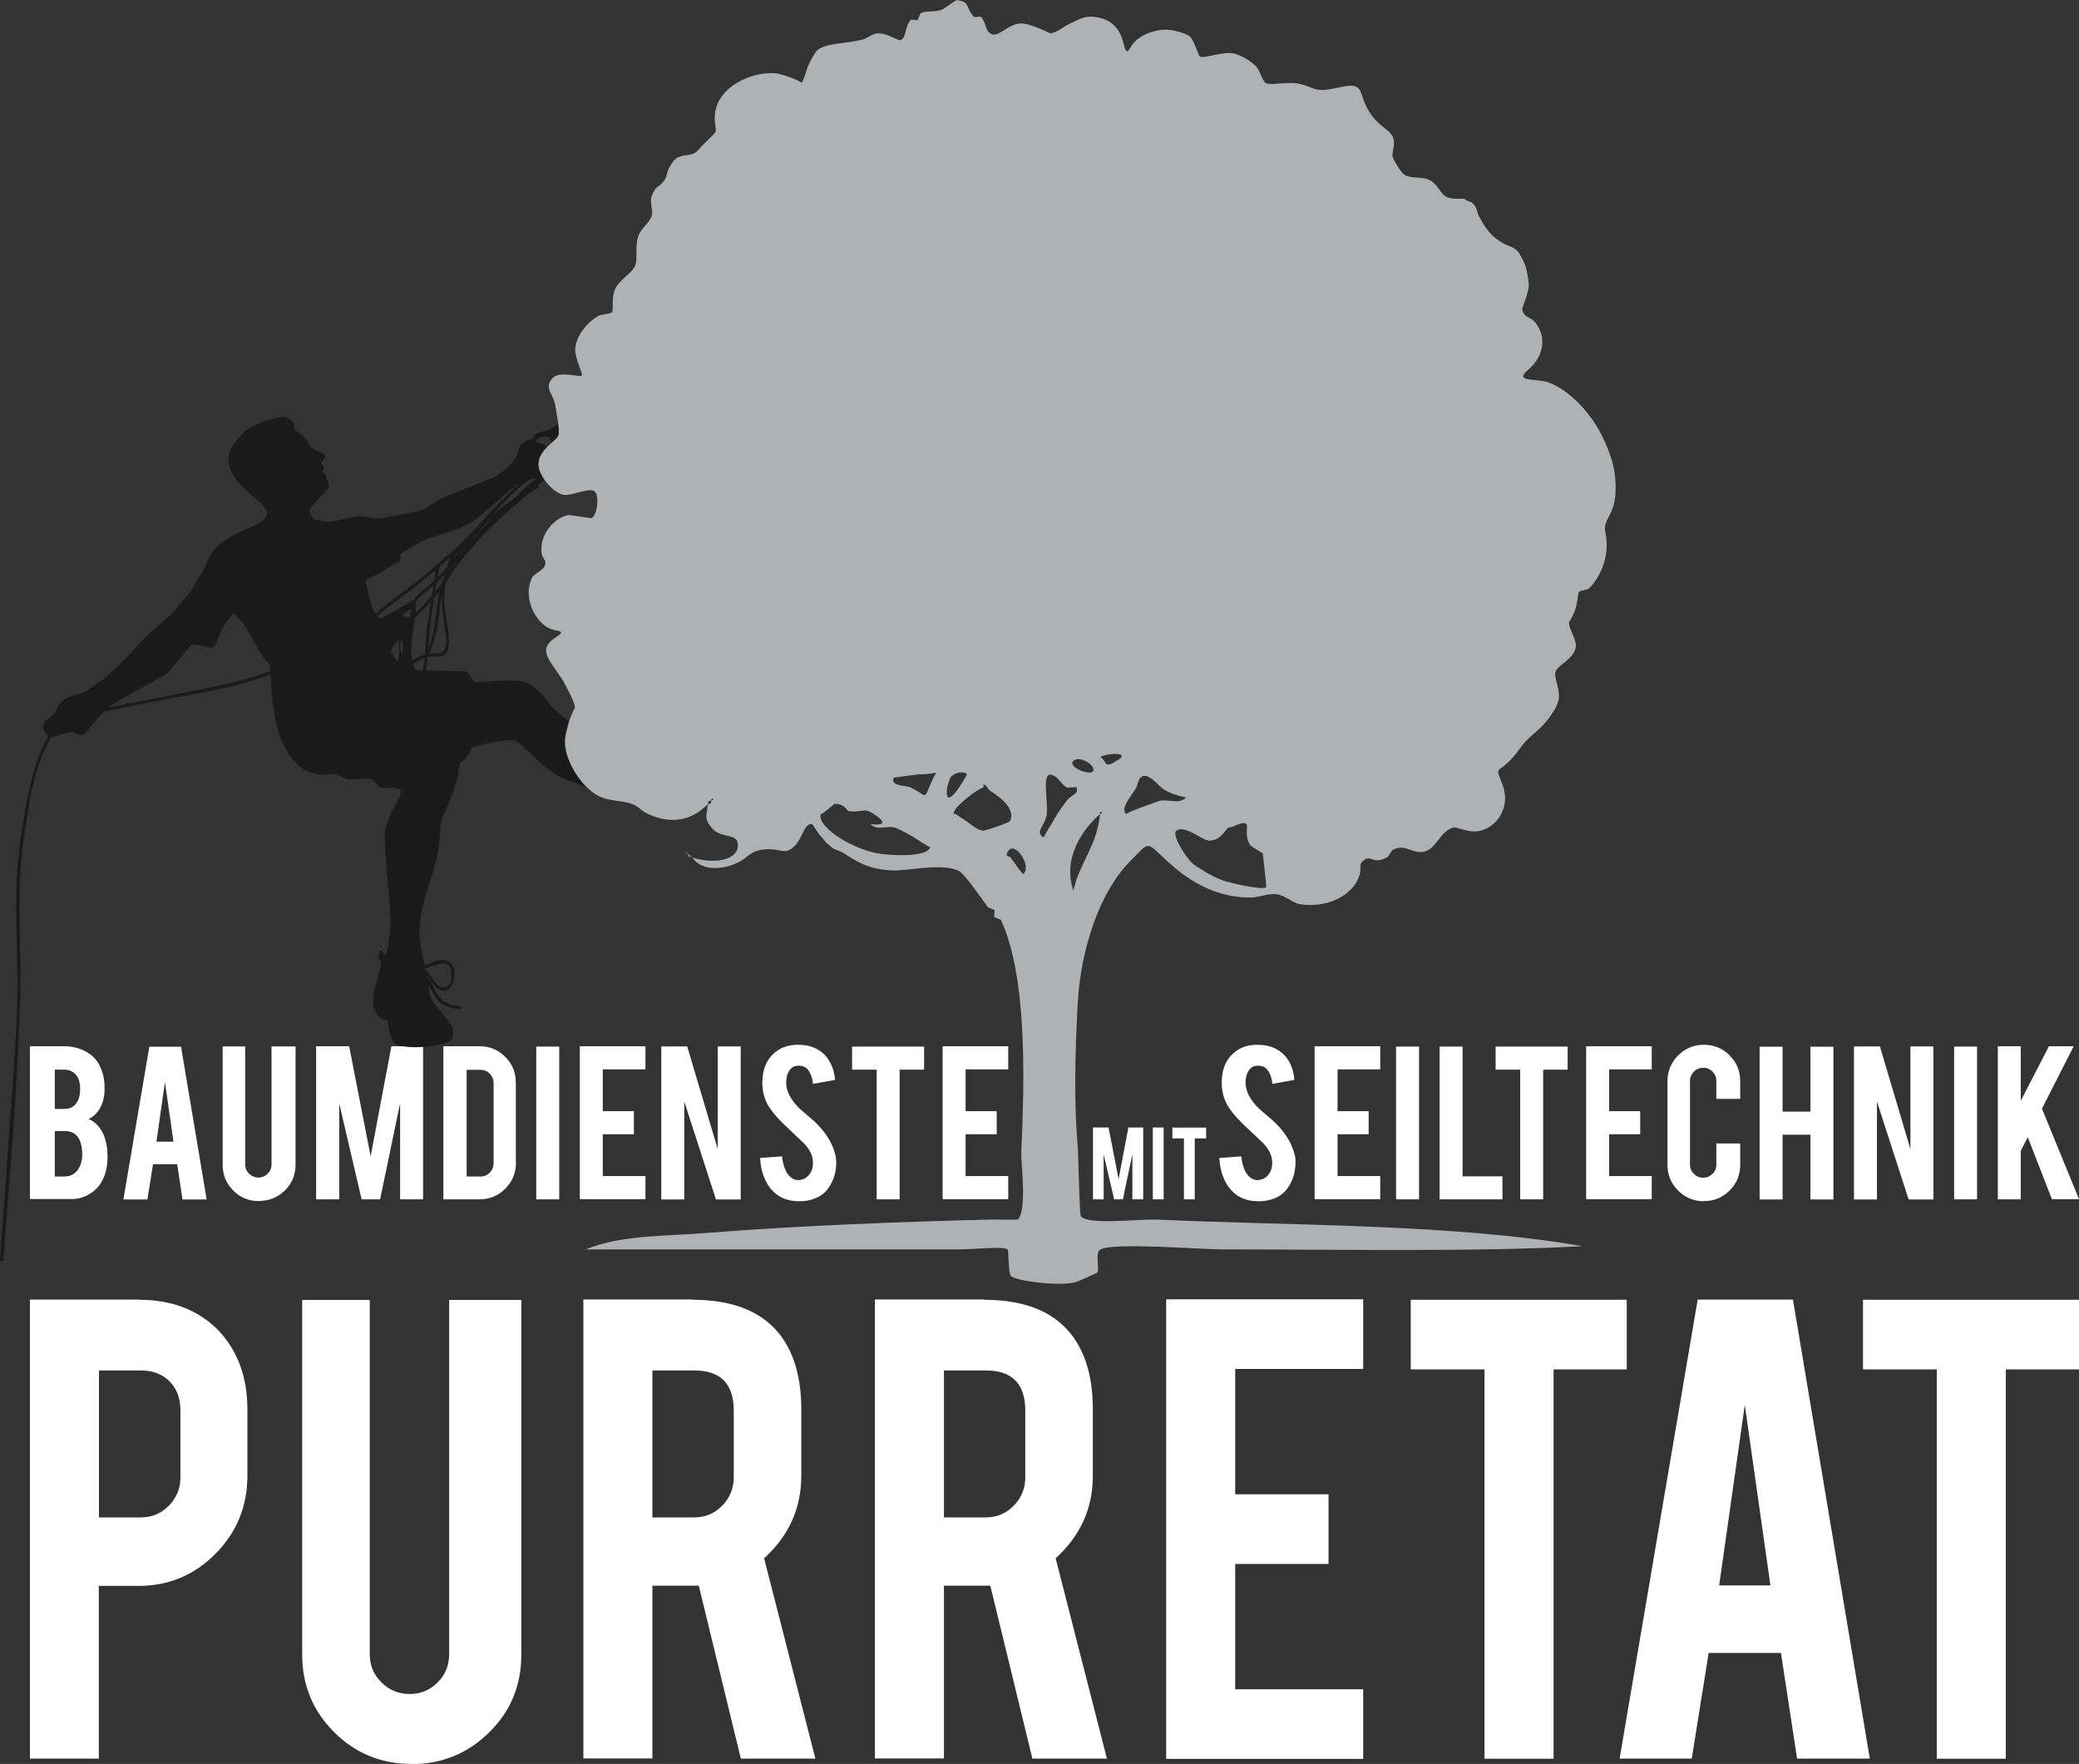
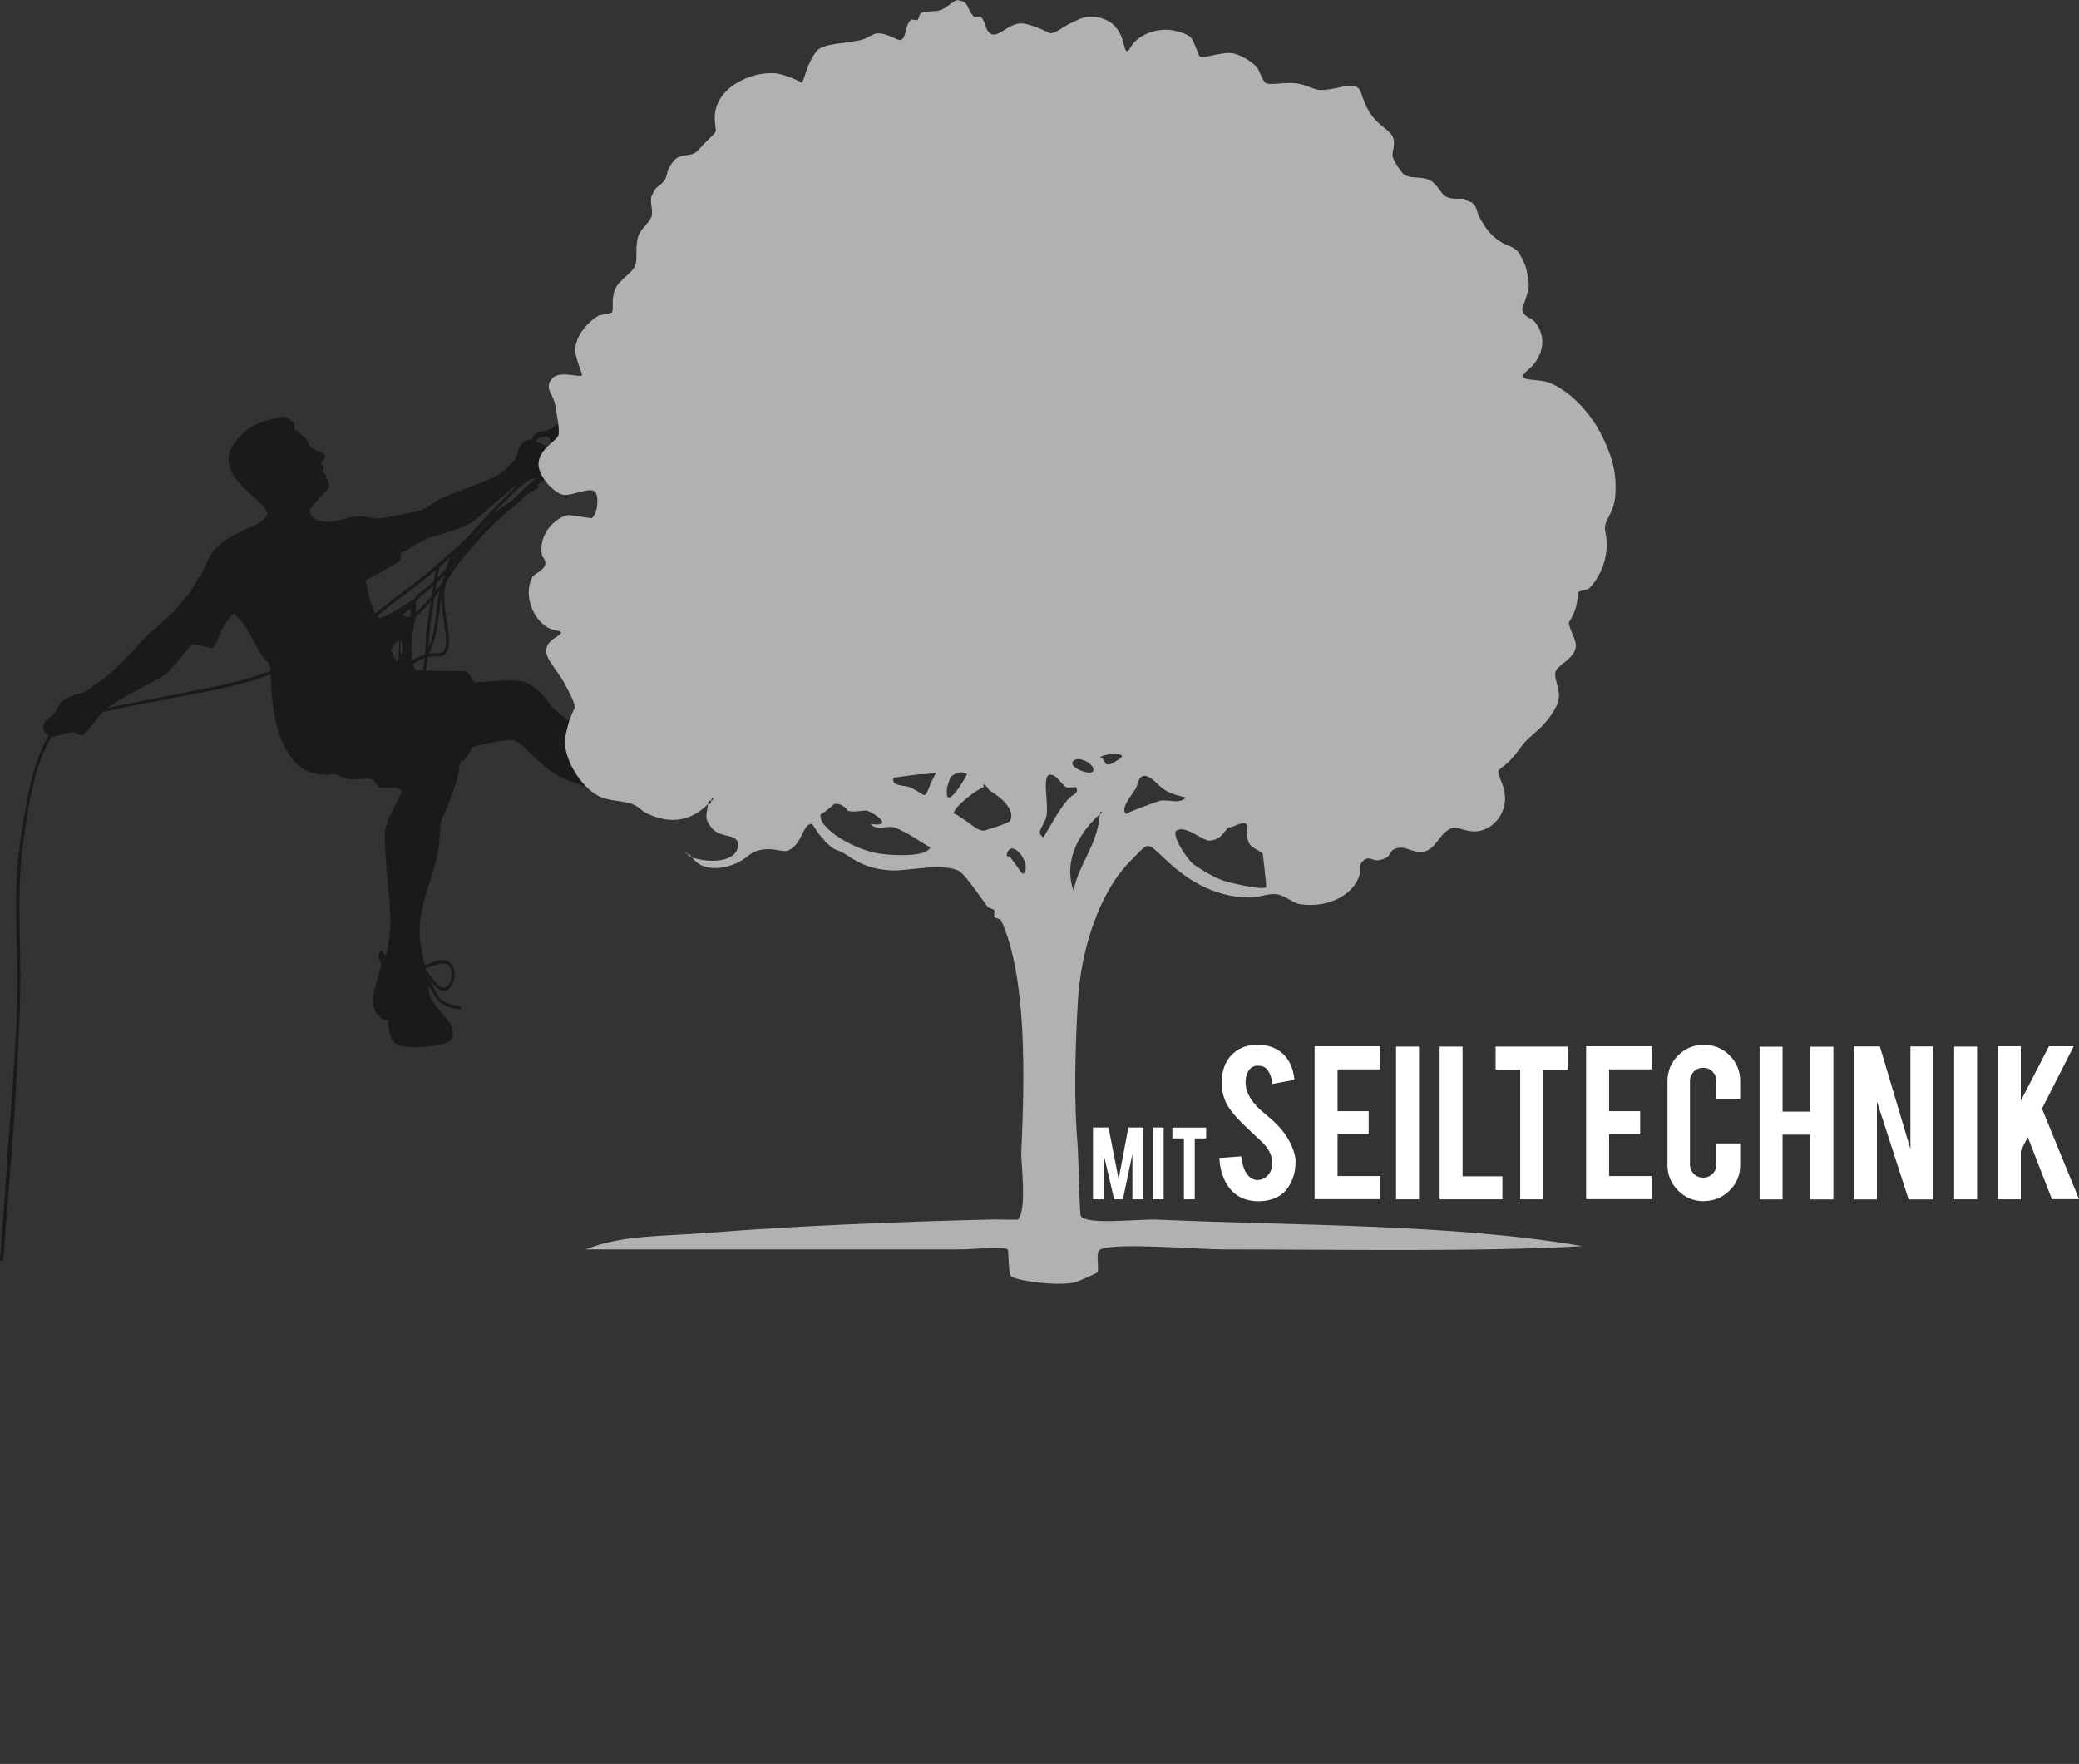
<svg xmlns="http://www.w3.org/2000/svg" id="Ebene_1" version="1.1" viewBox="0 0 140.34 119.06">
  <rect x="0" y="0" width="140.34" height="119.06" fill="#333333" stroke="none" />
  <defs>
    <style>
      .st0 {
        fill: #6e6e6e;
      }

      .st0, .st1 {
        fill-rule: evenodd;
      }

      .st1 {
        fill: #b0b1b2;
      }

      .st2 {
        fill: #fff;
      }

      .st3 {
        fill: #1a1a1a;
      }
    </style>
  </defs>
-   <path class="st2" d="M63.63,80.95v-10.33h4.43v1.56h-2.88v2.82h2.1v1.56h-2.1v2.82h2.88v1.56h-4.43ZM59.18,72.2h-1.66v-1.56h4.86v1.56h-1.65v8.75h-1.55v-8.75ZM56.45,78.39c.01.72-.18,1.33-.56,1.84-.25.35-.61.59-1.07.73-.25.08-.53.12-.86.12-.61,0-1.11-.15-1.52-.45-.33-.25-.6-.58-.79-1.01-.2-.43-.31-.91-.34-1.46l1.48-.11c.07.6.23,1.04.48,1.31.19.2.4.3.64.29.34-.01.61-.18.81-.5.1-.16.16-.39.16-.68,0-.43-.19-.85-.59-1.28-.31-.29-.77-.73-1.38-1.31-.52-.5-.88-.95-1.1-1.34-.23-.44-.35-.93-.35-1.45,0-.94.31-1.65.95-2.13.39-.29.87-.44,1.45-.44s1.03.12,1.42.37c.31.19.56.46.75.81.19.34.3.74.34,1.19l-1.49.27c-.04-.42-.17-.75-.36-.98-.14-.17-.35-.25-.62-.25-.29,0-.5.13-.65.38-.12.2-.18.46-.18.76,0,.47.2.95.61,1.44.15.19.39.41.69.66.36.3.6.51.72.63.38.38.68.76.89,1.14.1.18.18.34.24.49.15.37.23.7.23.99ZM46.39,70.63l2.06,6.93v-6.93h1.55v10.33h-1.67l-2.14-6.61v6.61h-1.55v-10.33h1.75ZM39.14,80.95v-10.33h4.43v1.56h-2.88v2.82h2.1v1.56h-2.1v2.82h2.88v1.56h-4.43ZM37.75,80.95h-1.55v-10.31h1.55v10.31ZM31.5,79.41h.94c.25,0,.46-.09.63-.27.17-.18.25-.39.25-.63v-5.4c0-.25-.09-.46-.26-.64-.17-.18-.38-.26-.62-.26h-.94v7.2ZM34.83,78.48c0,.68-.24,1.26-.72,1.75-.48.48-1.05.72-1.73.72h-2.45v-10.33h2.45c.68,0,1.26.24,1.73.72.48.48.71,1.06.71,1.74v5.39ZM22.89,80.95h-1.55v-10.33h2.23l1.45,7.43,1.4-7.43h2.14v10.33h-1.55v-6.49l-1.35,6.49h-1.25l-1.51-6.47v6.47ZM17.48,81.07c-.69,0-1.27-.24-1.74-.72-.48-.48-.71-1.06-.71-1.74v-7.98h1.52v7.96c0,.25.09.46.26.63.18.17.39.26.63.26s.46-.09.63-.26c.17-.17.26-.38.26-.63v-7.96h1.62v7.98c0,.69-.24,1.27-.72,1.74-.48.47-1.06.71-1.74.71ZM11.14,73l-.58,4.06h1.15l-.58-4.06ZM10.33,78.58l-.38,2.38h-1.62l1.75-10.31h2.14l1.73,10.31h-1.63l-.36-2.38h-1.62ZM3.7,74.85h.65c.48,0,.8-.24.97-.71.06-.18.09-.39.09-.65,0-.43-.1-.76-.31-.98-.19-.2-.44-.31-.75-.31h-.65v2.64ZM3.7,79.41h.65c.52,0,.89-.27,1.09-.81.07-.19.11-.4.11-.64,0-.57-.11-.99-.33-1.26-.2-.24-.48-.36-.87-.36h-.65v3.07ZM2.02,80.95v-10.33h2.33c.61,0,1.17.16,1.66.49.42.27.72.7.9,1.27.1.31.15.67.15,1.09,0,.69-.18,1.25-.55,1.66-.15.18-.33.31-.54.4.35.13.64.39.88.78.16.26.28.6.35,1.02.04.21.06.45.06.72,0,.65-.12,1.21-.37,1.66-.19.36-.46.64-.81.86-.39.24-.79.36-1.18.36h-2.88Z" />
  <path class="st3" d="M29.29,65.17h0c.28-.09.6-.2.89-.08.34.14.32.71.27,1-.08.48-.47.77-.9.39-.24-.21-.39-.52-.6-.76-.07-.08-.14-.14-.21-.2,0-.05-.02-.11-.03-.16.2-.05.39-.13.59-.19M29.04,42.23h0c.08-.63.18-1.27.28-1.9.12-.14.24-.28.35-.42-.04.19-.08.38-.11.58-.16,1.07-.2,2.19-.62,3.19.02-.48.04-.97.11-1.44ZM28.53,45.25h0c-.14,0-.25,0-.31,0-.18,0-.29-.17-.36-.41.23-.18.48-.31.75-.41.01.02.03.03.05.04-.03.26-.07.52-.12.78ZM27.76,43.66h0c.02-.6.19-1.49.27-1.98.26-.27.56-.53.81-.81.08-.09.16-.18.24-.27-.08.53-.16,1.06-.24,1.59-.1.65-.1,1.31-.14,1.96,0,.01-.01.02-.02.03-.31.09-.6.23-.86.42-.05-.28-.06-.62-.05-.95ZM28.05,40.64h0c.07-.08.13-.17.2-.24.3-.31.66-.57,1-.86-.04.22-.07.45-.11.67-.11.13-.22.26-.33.39-.22.27-.48.51-.73.76,0-.19,0-.5-.02-.72ZM25.78,41.69h0c-.11.05-.22,0-.32-.1.83-.73,1.76-1.35,2.63-2.03.45-.35.89-.72,1.32-1.09-.04.24-.08.49-.12.74-.21.2-.43.39-.66.57-.14.12-.29.23-.42.36-.08.08-.18.21-.28.33-.35.22-1.58.99-2.15,1.22ZM27.65,41.63h0c-.08.07-.45-.03-.43-.12.02-.09.38-.4.46-.38.09.01.05.44-.03.51ZM27.14,44.19h0c-.1,0-.19-.94-.06-.97.14-.03.15.97.06.97ZM26.82,44.59h0c-.11,0-.44-.63-.43-.74,0,0,.45-.71.52-.6.07.11.03,1.34-.08,1.34ZM25.34,41.43h0c-.41-.66-.65-2.27-.65-2.27,0,0,.94-.46,1.34-.73.4-.27.87-.47.96-.57.09-.09.05-.49.05-.49,0,0,1.61-.97,1.85-1.04.24-.07,1.98-.55,2.78-.97.68-.36,2.43-2.12,3.4-2.74-.07.06-.15.12-.22.19-.45.45-.91.91-1.36,1.36-.76.76-1.45,1.61-2.22,2.37-.02,0-.03.01-.04.03-.02.03-.04.05-.06.07-.18.17-.35.33-.54.49-.93.79-1.83,1.61-2.8,2.35-.83.64-1.7,1.24-2.49,1.92ZM35.81,32.35h0c.16-.03.31-.06.42-.07-.59.41-1.11.97-1.64,1.47-.46.31-.9.63-1.34.96.04-.04.08-.08.11-.12.44-.47.9-.93,1.36-1.38.35-.34.7-.6,1.07-.87ZM36.36,29.58h0c.28-.16.6-.16.7-.05.11.11.07.28.22.41.15.13.07.52-.08.53-.15,0-.16-.2-.36-.37-.15-.13-.61-.25-.61-.25,0,0-.15-.1.13-.26ZM31.97,36.29h0c-.05.06-.11.12-.16.17.4-.5.84-.98,1.33-1.38.04-.03.07-.06.11-.08-.44.42-.86.85-1.28,1.29ZM30.8,37.49h0c-.08.11-.16.22-.23.34.16-.32.38-.59.62-.87-.13.18-.26.36-.39.54ZM30.44,38.44h0c.07-.13.15-.25.23-.37.1-.11.2-.23.29-.34-.18.23-.35.47-.52.71ZM30.41,37.62h0c-.11.21-.19.45-.25.69-.11.12-.22.25-.34.37-.09.1-.18.2-.28.29.04-.23.08-.46.12-.69,0,0,0-.02,0-.02.25-.22.51-.44.76-.66,0,0,0,0,0,.01ZM29.83,39.33h0c-.14.21-.29.4-.45.59.03-.2.07-.39.1-.59.2-.18.38-.38.57-.57,0,.02-.01.04-.02.06-.07.17-.14.34-.2.51ZM30.01,42.28h0c.06.47.35,1.84-.43,1.81-.22,0-.43,0-.64.04.42-.79.58-1.67.69-2.56.06-.47.11-.94.19-1.4-.02.7.09,1.38.19,2.11ZM12.64,46.72h0c-1.2.22-2.4.47-3.6.7-.57.11-1.14.23-1.7.35-.02,0-.03,0-.05.01.09-.08.19-.15.29-.22.97-.67,3.16-1.7,3.65-2.1.5-.39,1.49-1.8,1.71-1.93.22-.12,1.2.25,1.42.19.22-.06.46-.97.7-1.38.24-.4.64-.9.71-.92.06-.02.35.35.61.6.26.26,1.3,2.41,1.58,2.57.21.12.27.39.3.7-1.81.68-3.73,1.07-5.61,1.41ZM43.16,52.36s-2.25-1.88-2.99-2.42c-.74-.55-2.62-1.8-3.02-2.36-.4-.56-.99-1.3-1.76-1.55-.77-.25-3.15.04-3.31.03-.16,0-.42-.74-.69-.75-.21,0-1.78-.04-2.65-.05.06-.3.11-.61.14-.91.07-.02.15-.03.23-.04.25-.04.63.09.86-.09.4-.3.35-.9.32-1.34-.08-.94-.36-1.91-.3-2.85.02-.25.07-.49.13-.73.24-.37.46-.77.73-1.12.34-.45.71-.88,1.08-1.31.78-.9,1.62-1.74,2.53-2.5.37-.3.72-.63,1.07-.96.25-.16.51-.32.77-.47.08-.05.04-.15-.03-.18.23-.19.47-.37.71-.54.06-.04.05-.1.02-.14l2.46-1.62-.59-1.44s-.63-.58-.88-.55c-.25.03-.64.43-.98.55-.35.12-.6.12-.83.26-.23.14-.28.41-.28.41,0,0-.23-.13-.6.21-.38.34-.3.62-.46.95-.16.33-.85,1.06-1.56,1.39-.71.32-2.75,1.07-3.41,1.37-.66.3-1.06.76-1.65.89-.59.13-2.42.49-2.71.5-.29.01-1.01-.24-1.61-.13-.59.11-1.38.36-1.62.36-.25,0-.81-.08-1.01-.17-.2-.09-.41-.48-.36-.66.05-.18,1.09-1.22,1.24-1.43.15-.21-.03-.53-.1-.63-.07-.1-.01-.28-.09-.34-.08-.06-.22-.15-.15-.25.07-.1.07-.25,0-.32-.06-.06-.17-.19-.13-.23.05-.05.3-.28.26-.45-.04-.17-.17-.17-.57-.35-.4-.17-.57-.41-.59-.58-.02-.17-.63-.66-.81-.77-.18-.11-.07-.39-.1-.46-.03-.07-.43-.44-.67-.46-.24-.02-2.07.31-2.86,1.17-.79.86-1.11,1.35-.81,2.3.29.94,1.62,1.95,1.79,2.1.16.15.75.68.71,1.01-.05.32-.58.64-.95.8-.37.16-1.87.78-2.51,1.48-.64.7-.79,1.61-1.04,1.84-.24.23-.63,1.17-.96,1.48-.33.3-.68.84-1.08,1.21-.4.37-1.41,1.16-2.08,1.92-.66.76-2.12,2.23-2.69,2.58-.57.35-.94.74-1.26.78-.32.05-.97.25-1.29.55-.32.29-.38.78-.69.98-.32.19-.6.54-.57.8.02.17.18.4.36.53-.6,1.06-.97,2.21-1.24,3.4-.34,1.53-.61,3.12-.78,4.69-.34,3.15-.02,6.33-.08,9.48-.07,3.45-.43,7.23-.64,10.49-.02.27-.53,7.38-.53,7.38l.21.03s.75-9.3.81-10.59c.16-3.28.42-6.56.35-9.85-.05-2.63-.17-5.27.21-7.89.34-2.37.66-4.95,1.88-7.06.02,0,.05,0,.07,0,.24-.02,1.08-.35,1.39-.31.32.04.41.32.73.13.25-.14.7-.89,1.34-1.52.06,0,.11-.02.17-.03.63-.13,1.26-.27,1.9-.39,1.26-.24,2.52-.5,3.79-.73,1.82-.33,3.67-.72,5.42-1.37,0,.05,0,.1,0,.15.02.46.12,2.83.69,4.18.57,1.35,1.27,2.17,2.29,2.36,1.03.19,1.11,0,1.34.03.23.02.59.36,1.09.36.5,0,1.11-.08,1.37-.02.26.06.4.56.68.59.28.03,1.21-.08,1.35.17.14.25-.97,1.71-1.09,2.82-.11,1.11.42,5.04.36,6.21-.05,1.18-.26,2.08-.33,2.1-.07.02-.21-.34-.3-.3-.09.04-.23.4-.14.54.08.14.19.26.12.57-.07.31-.56,1.76-.52,2.37.04.61.33.87.53,1.06.2.19.45.04.49.26.03.22.02,1.26.61,1.53.59.28,2.03.21,2.9,0,.87-.21.91-.38.85-.99-.06-.61-1.51-1.74-1.58-2.51-.01-.14-.03-.31-.06-.5.16.27.31.54.48.82.36.57.99.71,1.61.81.13.02.17-.18.03-.21-.41-.07-.83-.14-1.17-.39-.29-.21-.45-.57-.59-.89-.12-.27-.29-.52-.47-.76,0,0,0-.01,0-.02.06.06.12.13.17.21.21.29.42.59.75.76.55.27.88-.44.94-.84.08-.48-.08-1.05-.6-1.17-.48-.12-.94.19-1.41.32-.11-.52-.21-1.01-.25-1.29-.1-.65-.14-1.21.04-2.26.17-1.05.74-2.53,1.03-3.65.29-1.12.16-2.43.39-2.78.23-.35,1.06-2.53,1.09-3.05.03-.52.13-.74.31-.78.17-.04.52-.69.56-.83.04-.13,2.3-.66,2.91-.51.61.15,1.9,2.03,3.43,2.61.79.3,1.7.61,2.53.95.78.32,1.69-.45,2.12-.07.89.79,2.17.21,2.17.21l-1.83-1.36Z" />
  <path class="st1" d="M68.19,57.86h0c.3.35.82,1.2.9,1.12.62-.62-.78-2.48-1.12-1.35-.07.23.16.14.22.22M81.65,56.74h0c-.46.03-1.65-1.1-2.24-.67-.33.24.56,1.73,1.12,2.24.08.07,1.16.81,2.02,1.12.36.13,2.67.69,2.92.45.04-.04-.24-2.29-.22-2.24-.06-.16-.73-.38-.9-.67-.36-.63-.07-1.19-.22-1.35-.25-.24-.88.24-1.12.22-.28-.01-.44.84-1.35.9ZM74.25,54.95h0c-1.16,1.01-2.55,2.98-1.79,5.16.41-1.9,1.61-3.02,1.79-5.16.33-.14-.02-.27,0,0ZM58.55,54.72h0c-.27-.07-.79.15-1.35,0,.09.02-.32-.55-.9-.45.03,0-.94.82-.9.67-.26.91,2.23,2.44,4.04,2.69.84.11,3.12.25,3.36-.45-.02.05-1.18-.71-1.12-.67-.19-.12-1.07-.61-1.35-.67-.51-.11-1.14.24-1.57-.22,1.76.23.11-.81-.22-.9ZM64.38,54.95h0c-.02-.15.54.27.45.22.64.35,1.05.87,1.57.9.07,0,1.72-.51,1.79-.67.46-.97-1.25-1.95-1.35-2.02-.19-.14-.19-.33-.45-.45,0,0,0,.22,0,.22-.3.02-2.09,1.35-2.02,1.8ZM78.73,53.38h0c-.43-.22-.68-.63-1.12-.9-.74-.44-.81.51-.9.67-.31.54-1.16,1.48-.67,1.8-.12-.08,2.22-.89,2.24-.9.8-.12,1.23.27,1.79-.22-.58-.12-.95-.25-1.35-.45ZM72,54.05h0c.44-.53.81-.4.67-.9-.01-.04-.61.03-.67,0-.21-.1-.58-.6-.67-.67-1.18-.88-.55,1.44-.67,2.47-.09.78-.84,1.18-.22,1.57.5-.84,1.02-1.8,1.57-2.47ZM63.93,53.15h0c-.21,1.94,1.37-.88,1.35-.9-.21-.19-.75-.18-1.12.22-.03.04-.23.69-.22.67ZM60.34,52.48h0c-.28.61.79.51,1.12.67,1.13.55.89.88,1.35-.22.48-1.17.67-.65-.67-.67-.27,0-1.81.25-1.79.22ZM73.8,52.03h0c.13-.44-.97-1.05-1.35-.67-.42.42,1.23,1.05,1.35.67ZM74.69,51.58h0c.27.08.53-.14.67-.22,1.19-.66-.91-.52-1.12-.22.11-.15.44.45.45.45ZM46.66,57.86c1.46.48,3.01.23,3.14-.67.16-1.07-1.13-.48-1.79-1.35-.49-.64-.31-.74-.22-1.57.19.04.21-.09.22-.22.33-.14-.02-.27,0,0-.19-.04-.21.09-.22.22-1.22,1.25-2.65,1.31-4.04.67-.4-.18-.4-.25-.67-.45-.69-.5-1.63-.34-2.47-.67-1.24-.49-2.39-2.3-2.47-3.59-.03-.51.1-.85.22-1.35.11-.45.45-1.14.45-1.12-.02-.37-.43-1.11-.67-1.57-.71-1.35-2.06-2.24-.67-3.14.88-.57.15-.36-.45-.67-.97-.51-1.71-2.09-1.12-3.36.16-.34.76-.47.9-.9.09-.3-.19-.49-.22-.67-.26-1.44.96-2.55,1.79-2.69.09-.01,1.56.23,1.57.22.43-.32.5-1.52.22-1.79-.32-.32-1.36.21-2.02.22-.62.01-1.75-1.17-1.79-2.02-.05-1.04,1.26-1.65,1.35-2.02.1-.42-.15-1.54-.22-2.02-.13-.78-.77-1.13-.22-1.79.48-.59,1.9-.05,2.02-.22.07-.1-.49-1.21-.45-1.79.08-1.08,1.05-1.95,1.57-2.24.08-.05.84-.15.9-.22.16-.21-.07-.88.22-1.57.27-.62,1.13-1.07,1.35-1.57.19-.44-.02-1.32.22-2.02.18-.51.78-.93.9-1.35.11-.4-.15-.96,0-1.35.33-.82.48-.5.9-1.12.11-.16.17-.57.22-.67.13-.23.26-.5.45-.67.43-.39.94-.21,1.35-.45.16-.09.41-.41.67-.67,1.01-1,.71-.56.67-1.57-.09-2.15,2.43-3.25,4.04-3.14.57.04,1.96.61,1.79.67.16-.06.35-.9.45-1.12.2-.45.49-.97.67-1.12.56-.46,1.77-.41,2.92-.67.41-.09.8-.44,1.12-.45.72-.01,1.37.53,1.57.45.39-.15.25-.93.67-1.35.07-.07.35.04.45,0,.07-.03.14-.39.22-.45.31-.2.85-.06,1.35-.22.36-.12.96-.69,1.12-.67.87.11.55.5,1.12,1.12.06.07.36-.04.45,0,.21.1.4.82.45.9.56.87,1.21-.38,2.24-.45.59-.04,2.02.67,2.02.67.46-.04.93-.49,1.35-.67.57-.25.9-.51,1.57-.45,1.3.12,1.82.94,2.02,1.79.24,1,.35.37.67,0,.54-.63,1.56-.99,2.47-.9.24.02,1.03.2,1.35.45.26.21.57,1.3.67,1.35.34.14,1.55-.36,2.24-.22.49.1,1.2.5,1.57.9.26.28.4,1,.67,1.12.33.14,1.31-.09,2.02,0,.62.08,1.2.43,1.57.45.95.05,1.94-.47,2.47-.22.5.23.28.91,1.12,2.02.5.65,1.14.91,1.35,1.35.24.5-.07,1.03,0,1.35.07.3.56,1.01.67,1.12.45.44,1.15.17,1.79.45.55.24.79.95,1.12,1.12.59.3,1.16.04,1.35.22.13.13.3.09.45.22.35.3.29.61.45.9.49.92.85,1.35,1.57,1.79.35.21.85.27,1.12.67.13.19.41.77.45.9.08.27.22.92.22,1.35,0,.38-.46,1.52-.45,1.57.15.61.57.48.9.9.95,1.24.27,2.55-.45,3.14-1.12.92.55.59,1.35.9,1.48.56,2.87,2.13,3.59,3.59.61,1.24,1.03,2.44.9,4.04-.11,1.35-.85,1.64-.67,2.47.39,1.79-.55,3.28-1.12,3.81-.09.08-.62.14-.67.22-.05.08-.11.77-.22,1.12-.14.44-.45.98-.45.9-.03.49.59,1.26.45,1.79-.19.75-1.19,1.12-1.35,1.57-.14.41.3,1.16.22,1.79-.07.55-.5,1.11-.67,1.35-.57.76-.96.94-1.57,1.57-.28.28-.5.68-.9,1.12-1.03,1.14-1.18.45-.67,1.79.6,1.57-.41,2.92-1.57,3.14-.79.15-1.49-.33-1.79-.22-.85.29-1.04,1.28-1.79,1.57-.68.26-1.26-.29-1.79-.22-.74.09-.55.49-.9.67-.98.5-.99-.27-1.57.22-.31.27-.09.41-.22.9-.39,1.4-2.15,2.31-4.04,2.02-.47-.07-1-.6-1.57-.67-.58-.08-1.17.22-1.79.22-2.6,0-4.44-1.39-5.61-2.47-1.47-1.36-1.13-1.33-2.47,0-2.06,2.06-3.36,5.9-3.56,9.64-.19,3.57-.25,6.7,0,9.64.06.76.11,4.58.22,4.71.5.6,3.87.17,5.13.22,9.34.42,20,.28,28.71,1.79-6.92.4-16.42.22-24.22.22-1.69,0-7.34-.48-8.3,0-.4.2-.04,1.28-.22,1.57,0-.01-1.28.62-1.57.67-1.25.25-3.99-.13-4.26-.45-.19-.22-.14-1.75-.22-1.79-.41-.23-2.11,0-3.36,0h-25.12c2.42-.99,5.35-.88,8.3-1.12,5.83-.47,13.19-.76,19.29-.9.12,0,1.56.04,1.59,0,.63-.71.19-3.83.22-4.49.25-5.48.35-11.91-1.36-15.71-.03-.07-.39-.14-.45-.22-.07-.1.05-.33,0-.45-.03-.07-.39-.15-.45-.22-.84-1.14-1.59-2.28-2.02-2.47-1.18-.51-3.45.06-4.49,0-1.62-.09-2.38-.63-3.14-1.12-.44-.28-.63-.22-.9-.45-.81-.68-.16-.15-.67-.67-.27-.28-.59-.9-.67-.9-.63.01-.59,1.34-1.57,1.79-.4.18-1.01-.26-2.02,0-.54.14-.75.45-1.12.67-1.1.67-2.75.79-3.36-.22Z" />
  <path class="st0" d="M46.43,57.64c-.27.02-.14-.33,0,0" />
  <path class="st0" d="M46.43,57.64c.14.01.27.03.22.22-.14-.01-.27-.03-.22-.22" />
-   <path class="st2" d="M130.74,92.43h-4.98v-4.7h14.58v4.7h-4.94v26.28h-4.66v-26.28ZM117.78,94.83l-1.73,12.18h3.46l-1.73-12.18ZM115.34,111.57l-1.14,7.13h-4.87l5.27-30.98h6.43l5.19,30.98h-4.91l-1.09-7.13h-4.87ZM100.21,92.43h-4.98v-4.7h14.58v4.7h-4.94v26.28h-4.66v-26.28ZM78.72,118.71v-31.01h13.3v4.7h-8.64v8.46h6.3v4.7h-6.3v8.46h8.64v4.7h-13.3ZM69.21,95.2c0-1.8-.89-2.7-2.67-2.7h-2.82v9.92h2.82c.74,0,1.37-.26,1.89-.79.52-.53.78-1.17.78-1.91v-4.52ZM66.42,87.73c2.6,0,4.52.72,5.74,2.15,1.07,1.25,1.61,3,1.61,5.24v4.5c0,2.19-.84,4.04-2.51,5.56l3.46,13.52h-5.03l-2.84-11.67c-.13,0-.27,0-.42,0h-2.71v11.66h-4.66v-30.98h7.37ZM49.53,95.2c0-1.8-.89-2.7-2.67-2.7h-2.82v9.92h2.82c.74,0,1.37-.26,1.89-.79.52-.53.78-1.17.78-1.91v-4.52ZM46.74,87.73c2.6,0,4.52.72,5.74,2.15,1.07,1.25,1.61,3,1.61,5.24v4.5c0,2.19-.84,4.04-2.51,5.56l3.46,13.52h-5.03l-2.84-11.67c-.13,0-.27,0-.42,0h-2.71v11.66h-4.66v-30.98h7.37ZM27.79,119.06c-2.06,0-3.81-.72-5.24-2.15-1.43-1.43-2.15-3.17-2.15-5.21v-23.96h4.56v23.92c0,.74.26,1.37.79,1.9.53.52,1.16.78,1.9.78s1.37-.26,1.89-.78c.52-.52.78-1.15.78-1.9v-23.92h4.87v23.96c0,2.08-.73,3.82-2.18,5.24-1.44,1.42-3.19,2.13-5.23,2.13ZM12.18,95.2c0-.81-.24-1.46-.73-1.96-.49-.49-1.14-.74-1.94-.74h-2.83v9.92h2.83c.74,0,1.37-.26,1.89-.79.52-.53.78-1.17.78-1.91v-4.52ZM9.38,87.73c2.27,0,4.09.72,5.44,2.15,1.25,1.37,1.88,3.11,1.88,5.24v4.5c0,2.04-.71,3.79-2.14,5.24-1.43,1.45-3.16,2.18-5.19,2.18h-2.7v11.66H2.02v-30.98h7.37Z" />
  <path class="st2" d="M79.92,76.84h-.78v-.73h2.28v.73h-.77v4.11h-.73v-4.11ZM78.55,80.95h-.73v-4.85h.73v4.85ZM74.51,80.95h-.73v-4.85h1.05l.68,3.49.66-3.49h1v4.85h-.73v-3.05l-.64,3.05h-.59l-.71-3.04v3.04Z" />
  <path class="st2" d="M136.41,77.69v3.26h-1.55v-10.33h1.55v3.68l1.9-3.68h1.67l-2.14,4.21,2.5,6.11h-1.83l-1.63-4.19-.47.93ZM133.46,80.95h-1.55v-10.31h1.55v10.31ZM126.9,70.63l2.06,6.93v-6.93h1.55v10.33h-1.67l-2.14-6.61v6.61h-1.55v-10.33h1.75ZM120.33,76.59v4.37h-1.55v-10.31h1.55v4.38h1.88v-4.38h1.55v10.31h-1.55v-4.37h-1.88ZM115.03,81.08c-.69,0-1.27-.24-1.75-.72-.48-.48-.72-1.06-.72-1.74v-5.63c0-.69.24-1.27.72-1.75.48-.48,1.06-.72,1.74-.72s1.27.24,1.74.72c.48.48.71,1.06.71,1.75v1.18h-1.61v-1.21c0-.25-.09-.46-.26-.63-.18-.18-.39-.26-.63-.26s-.46.09-.63.26c-.17.18-.26.39-.26.63v5.64c0,.25.09.46.26.63.17.17.38.26.63.26s.46-.09.63-.26c.18-.17.26-.38.26-.63v-1.42h1.61v1.44c0,.69-.24,1.27-.72,1.74-.48.48-1.06.71-1.73.71ZM107.07,80.95v-10.33h4.43v1.56h-2.88v2.82h2.1v1.56h-2.1v2.82h2.88v1.56h-4.43ZM102.62,72.2h-1.66v-1.56h4.86v1.56h-1.65v8.75h-1.55v-8.75ZM101.42,80.95h-4.24v-10.31h1.55v8.76h2.69v1.55ZM95.79,80.95h-1.55v-10.31h1.55v10.31ZM88.74,80.95v-10.33h4.43v1.56h-2.88v2.82h2.1v1.56h-2.1v2.82h2.88v1.56h-4.43ZM87.45,78.39c.01.72-.18,1.33-.56,1.84-.25.35-.61.59-1.07.73-.25.08-.54.12-.86.12-.61,0-1.11-.15-1.52-.45-.33-.25-.6-.58-.79-1.01-.2-.43-.31-.91-.34-1.46l1.48-.11c.07.6.23,1.04.48,1.31.19.2.4.3.64.29.34-.01.61-.18.81-.5.1-.16.16-.39.16-.68,0-.43-.19-.85-.58-1.28-.31-.29-.77-.73-1.38-1.31-.52-.5-.88-.95-1.1-1.34-.23-.44-.35-.93-.35-1.45,0-.94.31-1.65.95-2.13.39-.29.87-.44,1.45-.44s1.03.12,1.42.37c.31.19.56.46.75.81.19.34.3.74.34,1.19l-1.49.27c-.04-.42-.17-.75-.36-.98-.14-.17-.35-.25-.62-.25-.29,0-.5.13-.65.38-.12.2-.18.46-.18.76,0,.47.2.95.61,1.44.15.19.39.41.69.66.36.3.6.51.72.63.38.38.68.76.89,1.14.1.18.18.34.24.49.15.37.23.7.23.99Z" />
</svg>